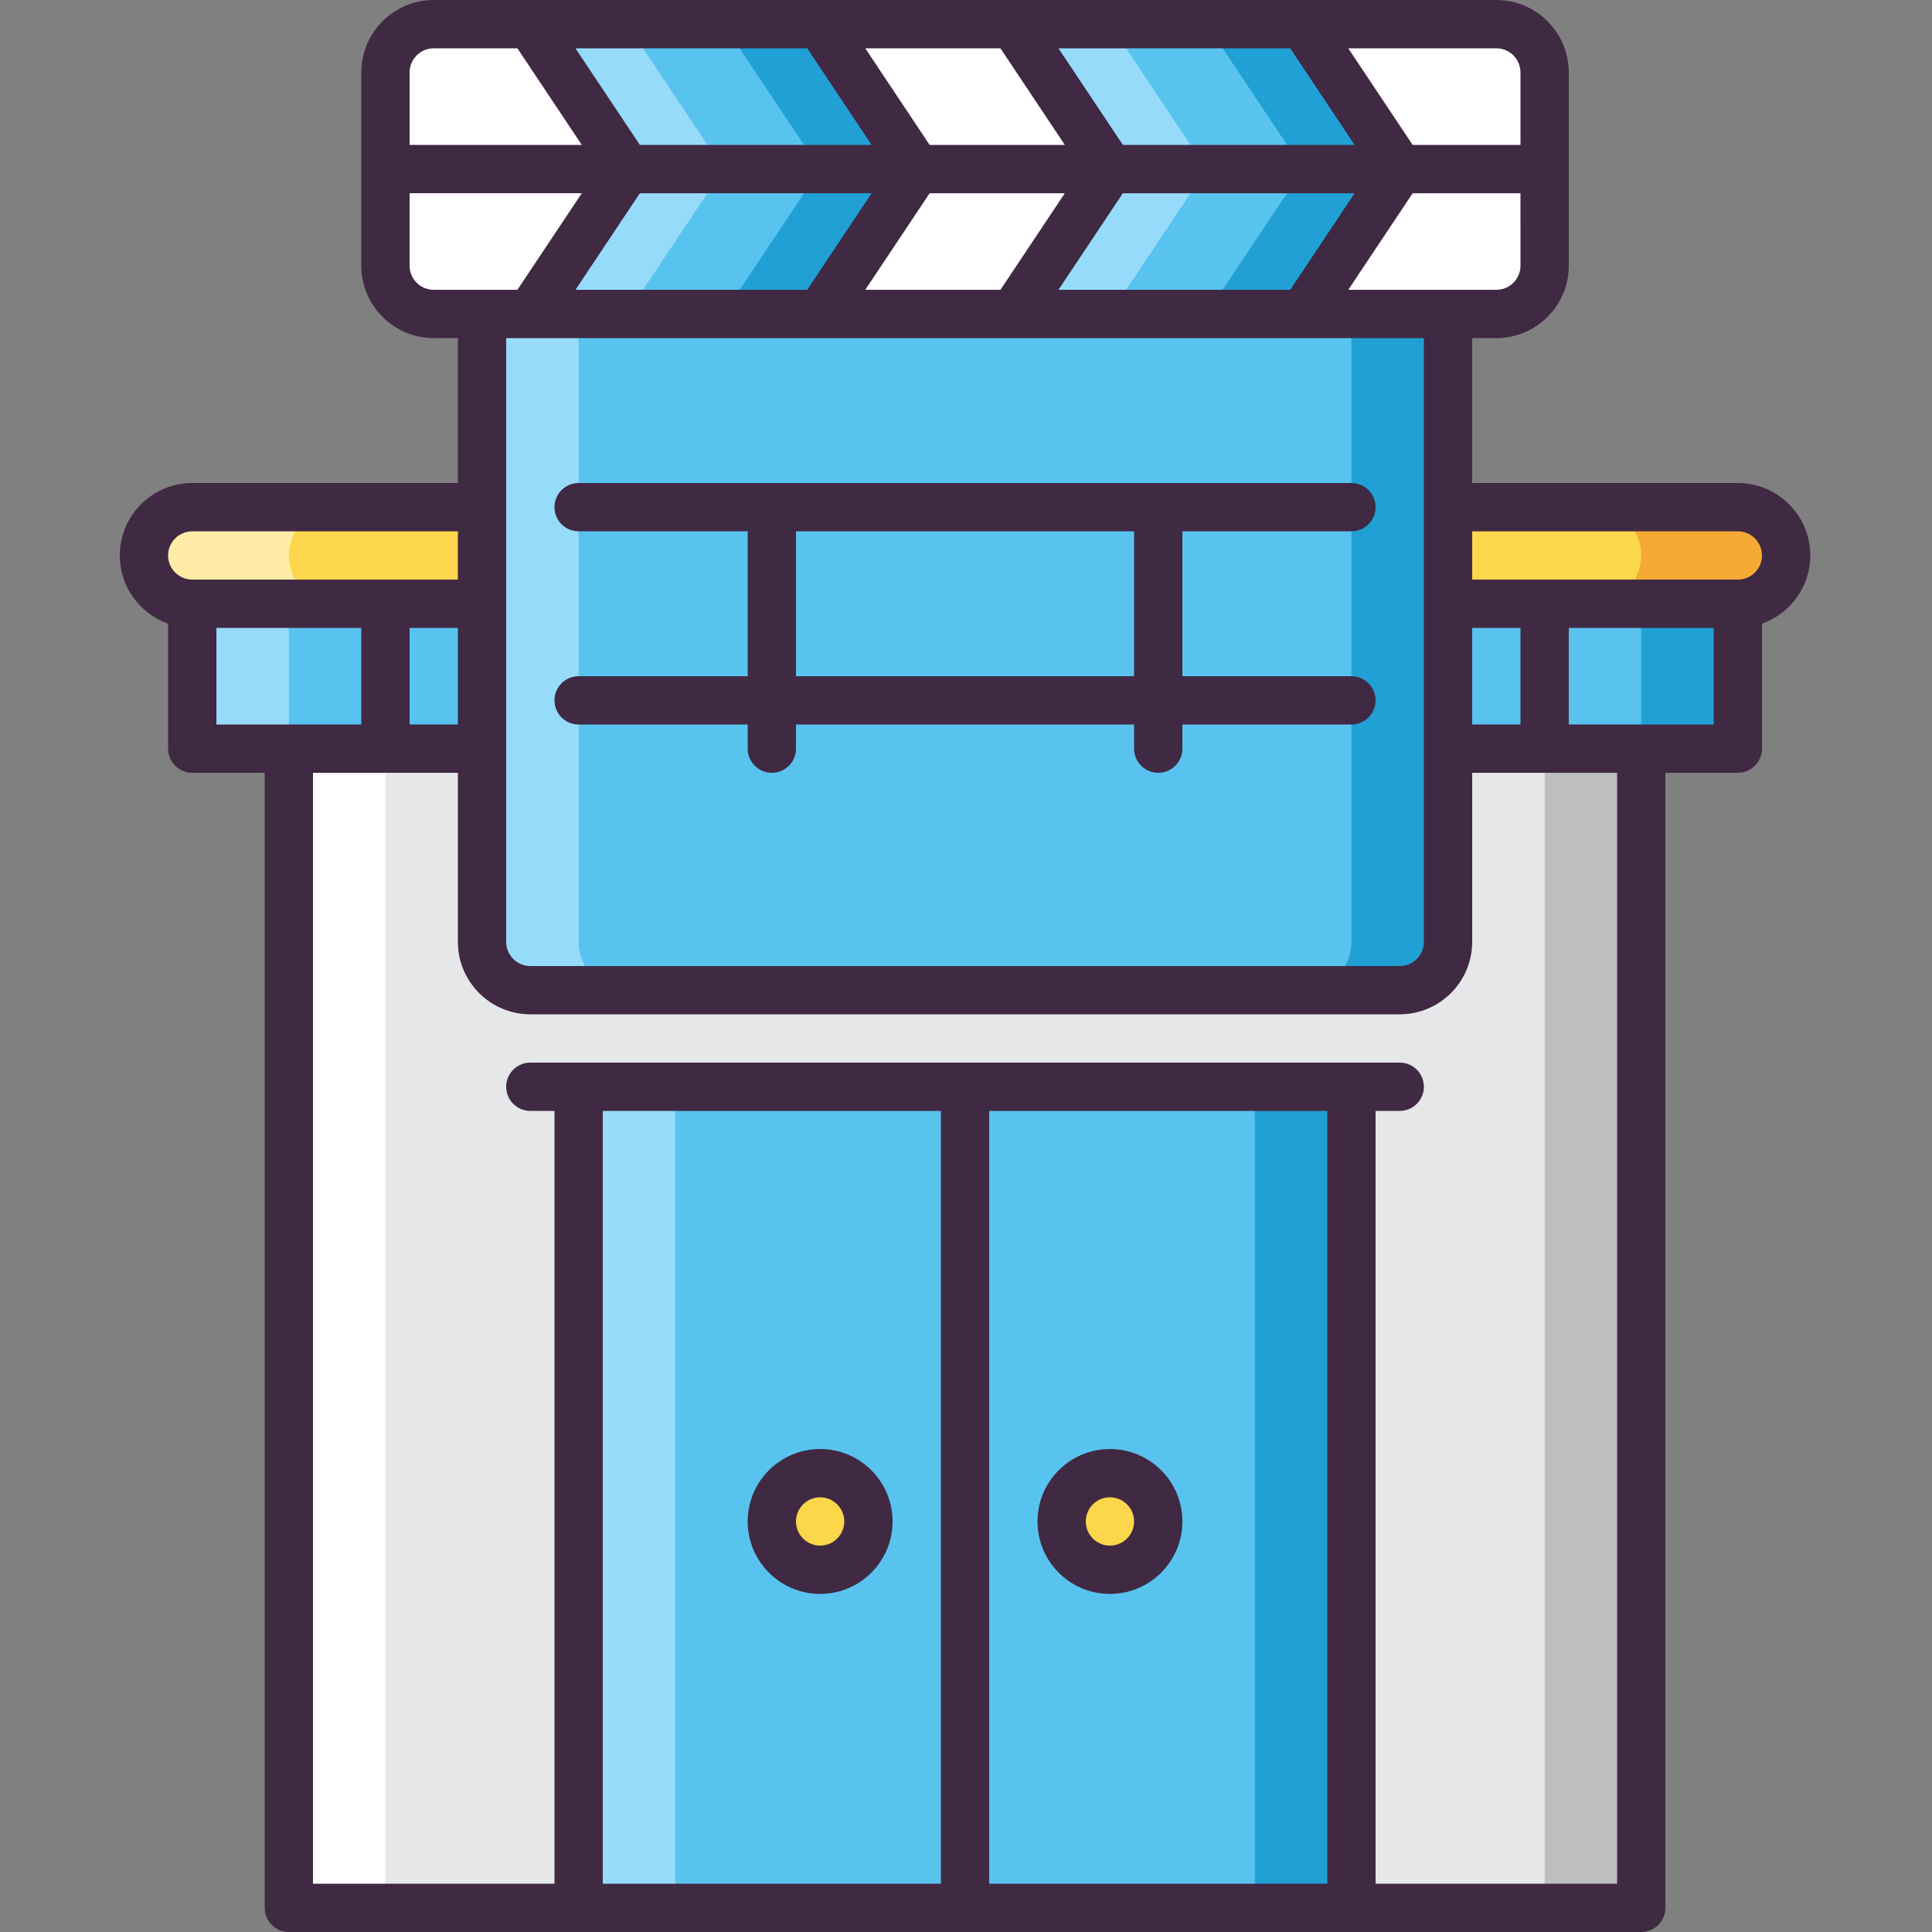
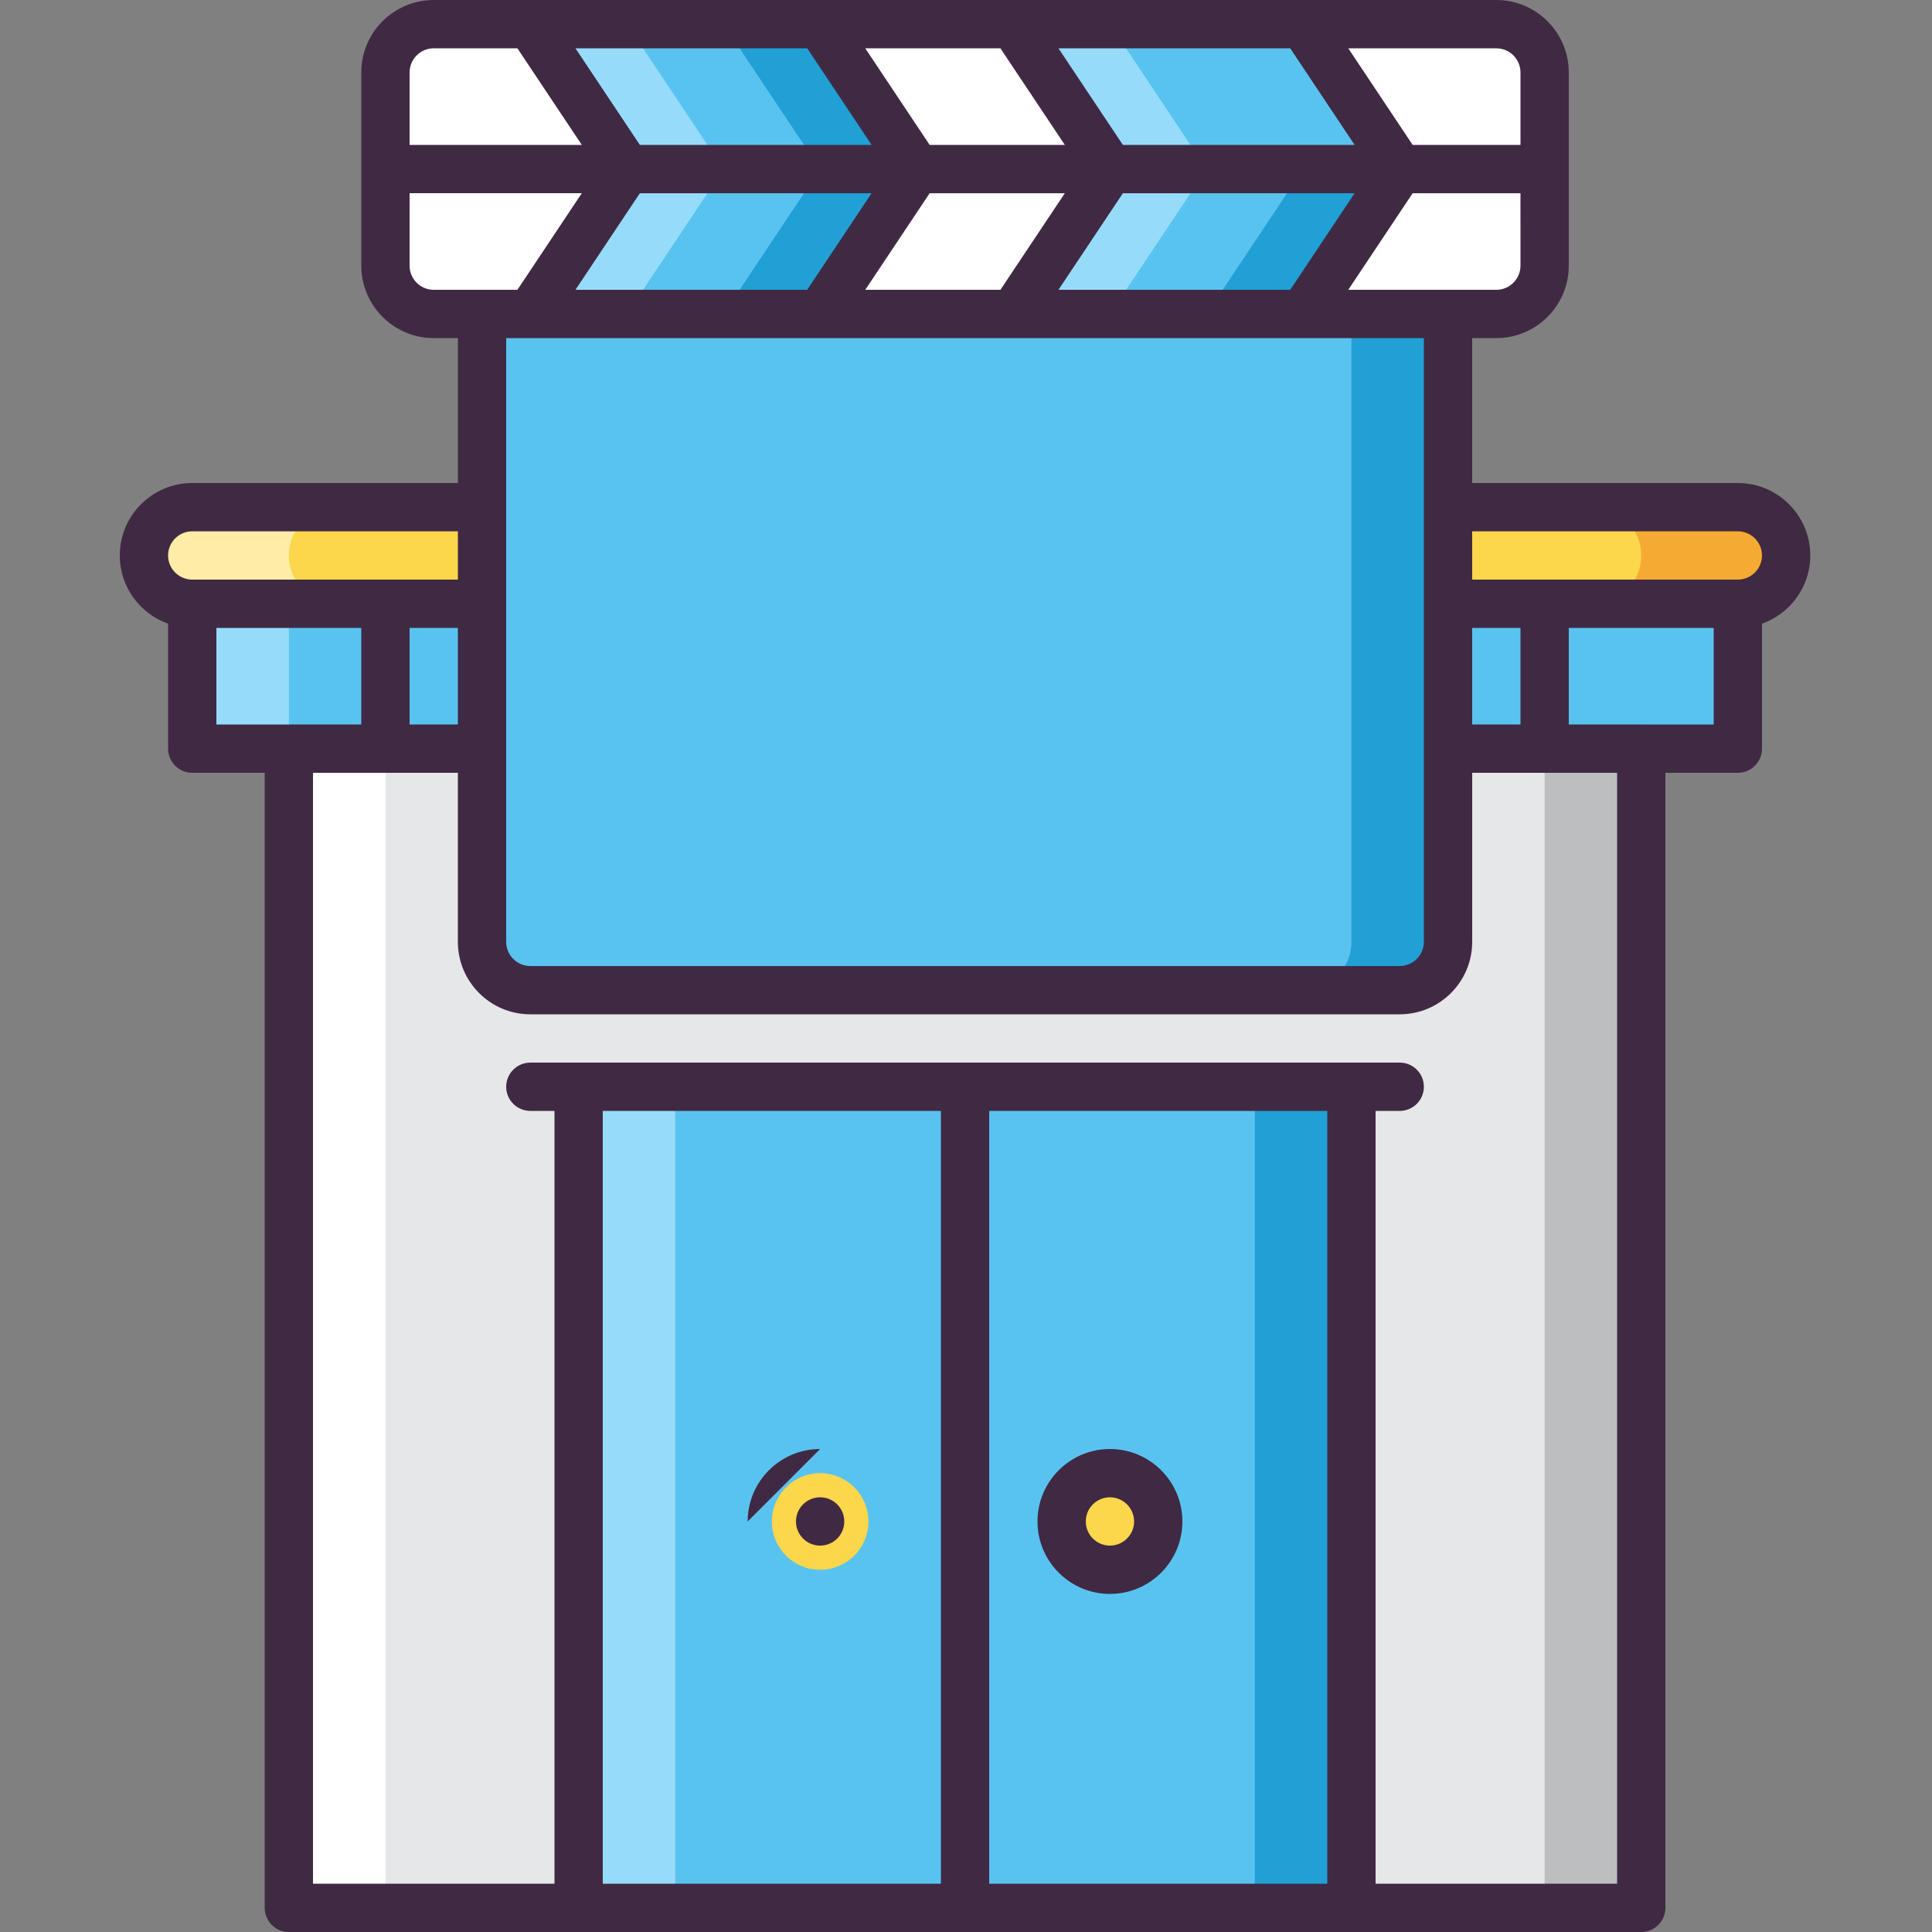
<svg xmlns="http://www.w3.org/2000/svg" height="500pt" viewBox="-31 0 500 500.002" width="500pt">
  <rect x="-31" y="0" width="500" height="500.002" fill="#808080" stroke="none" />
  <path d="m43.754 193.75h349.996v300.004h-349.996zm0 0" fill="#e6e7e8" />
  <path d="m368.75 193.762h25.004v300.957h-25.004zm0 0" fill="#bcbec0" />
  <path d="m43.75 193.762h25v300.957h-25zm0 0" fill="#fff" />
  <path d="m418.75 156.254c6.902 0 12.5-5.598 12.5-12.5s-5.598-12.5-12.5-12.5h-400c-6.902 0-12.5 5.598-12.5 12.5s5.598 12.5 12.5 12.5zm0 0" fill="#fcd64b" />
  <path d="m43.75 143.754c0-6.906 5.598-12.5 12.5-12.5h-37.496c-6.906 0-12.5 5.594-12.5 12.5 0 6.902 5.594 12.5 12.5 12.5h37.496c-6.902 0-12.5-5.598-12.5-12.5zm0 0" fill="#ffeca6" />
  <path d="m393.75 143.754c0 6.902-5.594 12.5-12.5 12.5h37.5c6.902 0 12.5-5.598 12.5-12.5 0-6.906-5.598-12.5-12.5-12.5h-37.5c6.906 0 12.5 5.598 12.5 12.5zm0 0" fill="#f5ab33" />
  <path d="m18.75 156.254h400v37.496h-400zm0 0" fill="#59c3f0" />
-   <path d="m393.75 156.254h24.996v37.496h-24.996zm0 0" fill="#21a0d6" />
  <path d="m18.758 156.25h24.996v37.496h-24.996zm0 0" fill="#96dcfa" />
  <path d="m118.754 281.254h199.996v212.5h-199.996zm0 0" fill="#59c3f0" />
  <path d="m293.75 281.254h25v212.504h-25zm0 0" fill="#21a0d6" />
  <path d="m118.746 281.254h25.004v212.504h-25.004zm0 0" fill="#96dcfa" />
  <path d="m268.754 393.754c0 6.906-5.598 12.504-12.504 12.504-6.902 0-12.5-5.598-12.5-12.504s5.598-12.5 12.5-12.5c6.906 0 12.504 5.594 12.504 12.5zm0 0" fill="#fcd64b" />
  <path d="m193.754 393.754c0 6.906-5.598 12.504-12.504 12.504-6.902 0-12.5-5.598-12.5-12.504s5.598-12.5 12.5-12.5c6.906 0 12.504 5.594 12.504 12.5zm0 0" fill="#fcd64b" />
  <path d="m106.25 256.254c-6.902 0-12.5-5.598-12.5-12.5v-162.5h250l.004 162.5c0 6.902-5.598 12.5-12.504 12.5zm0 0" fill="#59c3f0" />
  <path d="m343.75 81.254h-25l.004 162.5c0 6.902-5.598 12.504-12.504 12.504h25c6.906 0 12.504-5.602 12.504-12.504zm0 0" fill="#21a0d6" />
-   <path d="m93.75 81.254h25v162.5c0 6.902 5.598 12.504 12.5 12.504h-25c-6.902 0-12.5-5.602-12.5-12.504zm0 0" fill="#96dcfa" />
  <path d="m81.25 81.254c-6.902 0-12.5-5.602-12.5-12.504v-24.992h299.996l.004 24.996c0 6.902-5.594 12.5-12.5 12.5zm0 0" fill="#fff" />
  <path d="m356.25 6.254c6.902 0 12.5 5.598 12.5 12.504v25h-299.996l-.004-25.004c0-6.902 5.598-12.5 12.504-12.5zm0 0" fill="#fff" />
  <path d="m206.25 43.754-25-37.5h-75l25 37.5zm0 0" fill="#59c3f0" />
  <path d="m181.25 6.254h-25.004l25.004 37.5h25zm0 0" fill="#21a0d6" />
  <path d="m131.254 6.254h-25.004l25.004 37.5h25zm0 0" fill="#96dcfa" />
  <path d="m331.25 43.754-25-37.5h-74.996l25 37.5zm0 0" fill="#59c3f0" />
-   <path d="m306.25 6.254h-25l25 37.5h25zm0 0" fill="#21a0d6" />
  <path d="m256.254 6.254h-25l25 37.5h25zm0 0" fill="#96dcfa" />
  <path d="m206.25 43.754-25 37.504h-75l25-37.504zm0 0" fill="#59c3f0" />
  <path d="m181.246 81.258h-25l25-37.504h25zm0 0" fill="#21a0d6" />
  <path d="m131.25 81.258h-25l25-37.504h25zm0 0" fill="#96dcfa" />
  <path d="m331.25 43.754-25 37.504h-74.996l25-37.504zm0 0" fill="#59c3f0" />
  <path d="m306.246 81.258h-25l25-37.504h25zm0 0" fill="#21a0d6" />
  <path d="m256.25 81.258h-25l25-37.504h25zm0 0" fill="#96dcfa" />
  <g fill="#402943">
    <path d="m256.25 375.004c-10.34 0-18.75 8.41-18.75 18.75s8.41 18.754 18.75 18.754 18.754-8.414 18.754-18.754-8.414-18.75-18.754-18.75zm0 25c-3.445 0-6.25-2.805-6.25-6.25 0-3.449 2.805-6.254 6.25-6.254 3.449 0 6.254 2.805 6.254 6.254 0 3.445-2.805 6.25-6.254 6.25zm0 0" />
-     <path d="m181.25 375.004c-10.34 0-18.75 8.41-18.75 18.75s8.41 18.754 18.75 18.754 18.75-8.414 18.75-18.754-8.41-18.75-18.75-18.75zm0 25c-3.445 0-6.25-2.805-6.25-6.25 0-3.449 2.805-6.254 6.25-6.254s6.25 2.805 6.25 6.254c0 3.445-2.801 6.25-6.25 6.25zm0 0" />
-     <path d="m118.75 175.004c-3.449 0-6.25 2.797-6.25 6.25 0 3.449 2.801 6.25 6.25 6.25h43.75v6.246c0 3.453 2.797 6.25 6.25 6.25 3.449 0 6.25-2.797 6.25-6.25v-6.246h87.5v6.246c0 3.453 2.801 6.25 6.25 6.25 3.453 0 6.25-2.797 6.25-6.25v-6.246h43.746c3.453 0 6.25-2.801 6.25-6.25 0-3.453-2.797-6.25-6.25-6.25h-43.746v-18.758c0-.004 0-.008 0-.012v-18.73h43.746c3.449 0 6.25-2.801 6.25-6.25 0-3.453-2.801-6.25-6.25-6.25h-49.984c-.004 0-.008-.004-.016-.004-.004 0-.008.004-.016.004h-99.969c-.008 0-.012-.004-.016-.004-.008 0-.012.004-.016.004h-49.98c-3.449 0-6.25 2.797-6.25 6.25 0 3.449 2.801 6.25 6.25 6.25h43.75v37.5zm143.75-37.5v37.5h-87.5v-18.758c0-.004 0-.008 0-.012v-18.73zm0 0" />
+     <path d="m181.25 375.004c-10.34 0-18.75 8.41-18.75 18.75zm0 25c-3.445 0-6.25-2.805-6.25-6.25 0-3.449 2.805-6.254 6.25-6.254s6.25 2.805 6.25 6.254c0 3.445-2.801 6.25-6.25 6.25zm0 0" />
    <path d="m437.5 143.754c0-10.34-8.41-18.75-18.75-18.75h-68.75v-37.5h6.25c10.34 0 18.75-8.41 18.75-18.75v-24.984c0-.004 0-.008 0-.016v-25c0-10.34-8.41-18.75-18.75-18.75h-49.988c-.004 0-.008-.004-.012-.004h-74.996c-.008 0-.012.004-.02.004h-49.973c-.004 0-.008-.004-.012-.004h-75c-.008 0-.012.004-.02.004h-24.98c-10.34 0-18.75 8.41-18.75 18.75v24.984.016 25c0 10.34 8.41 18.75 18.75 18.75h6.25v37.5h-68.75c-10.34 0-18.75 8.41-18.75 18.75 0 8.145 5.23 15.074 12.5 17.656v32.34c0 3.453 2.801 6.25 6.25 6.25h18.754v293.754c0 3.449 2.797 6.25 6.25 6.25h350c3.453 0 6.25-2.801 6.25-6.25v-293.754h18.746c3.453 0 6.25-2.797 6.25-6.25v-32.34c7.27-2.582 12.5-9.512 12.5-17.656zm-87.5 43.742v-24.992h12.5v24.992zm6.25-112.492h-38.32l16.664-24.996h27.902l.004 18.746c0 3.445-2.805 6.25-6.25 6.25zm-163.324 0 16.664-24.996h34.984l-16.664 24.996zm-74.996 0 16.664-24.996h59.977l-16.664 24.996zm59.977-62.5 16.664 25h-59.977l-16.664-25zm50.004 0 16.668 25.004h-34.984l-16.664-25.004zm74.996 0 16.668 25h-59.977l-16.664-25zm-59.977 62.5 16.668-24.996h59.973l-16.664 24.996zm119.57-56.246v18.75h-27.902l-16.668-25.004h38.324c3.441 0 6.246 2.805 6.246 6.254zm-281.25-6.254h21.656l16.668 25.004h-44.574v-18.75c0-3.449 2.805-6.254 6.25-6.254zm-6.25 56.25v-18.75h44.57l-16.664 25h-21.656c-3.445 0-6.25-2.805-6.25-6.25zm31.227 18.75c.008 0 .016.004.023.004h75c.004 0 .008-.004.012-.004h49.969c.008 0 .016.004.023.004h74.996c.004 0 .008-.004.012-.004h31.238v156.25c0 3.445-2.805 6.254-6.25 6.254h-225c-3.445 0-6.25-2.805-6.25-6.254v-156.25zm-18.727 99.992h-12.5v-24.992h12.5zm-68.75-49.992h68.75v12.5h-18.723c-.008 0-.02-.008-.027-.008-.012 0-.02.008-.031.008h-49.969s-.004 0-.008 0c-3.441-.008-6.242-2.805-6.242-6.25 0-3.449 2.805-6.25 6.25-6.25zm6.25 25h37.5v24.996h-18.746c-.008 0-.012.004-.016.004h-18.734v-25zm100 125h87.504v200h-87.504zm100.004 200v-200h87.496v200zm162.5 0h-62.504v-200h6.25c3.449 0 6.25-2.801 6.25-6.25 0-3.453-2.801-6.25-6.25-6.25h-225c-3.449 0-6.25 2.797-6.25 6.25 0 3.449 2.801 6.25 6.25 6.25h6.25v200h-62.496v-287.504h37.496v43.754c0 10.34 8.41 18.75 18.75 18.75h225c10.34 0 18.754-8.41 18.754-18.75v-43.754h37.5zm6.262-300.004c-.004 0-.008-.004-.012-.004h-18.754v-24.992h37.5v25h-18.734zm24.992-37.496c-.004 0-.008 0-.008 0h-49.973c-.008 0-.02-.008-.027-.008-.012 0-.02.008-.031.008h-18.719v-12.5h68.75c3.445 0 6.25 2.801 6.25 6.25 0 3.445-2.801 6.242-6.242 6.25zm0 0" />
  </g>
</svg>